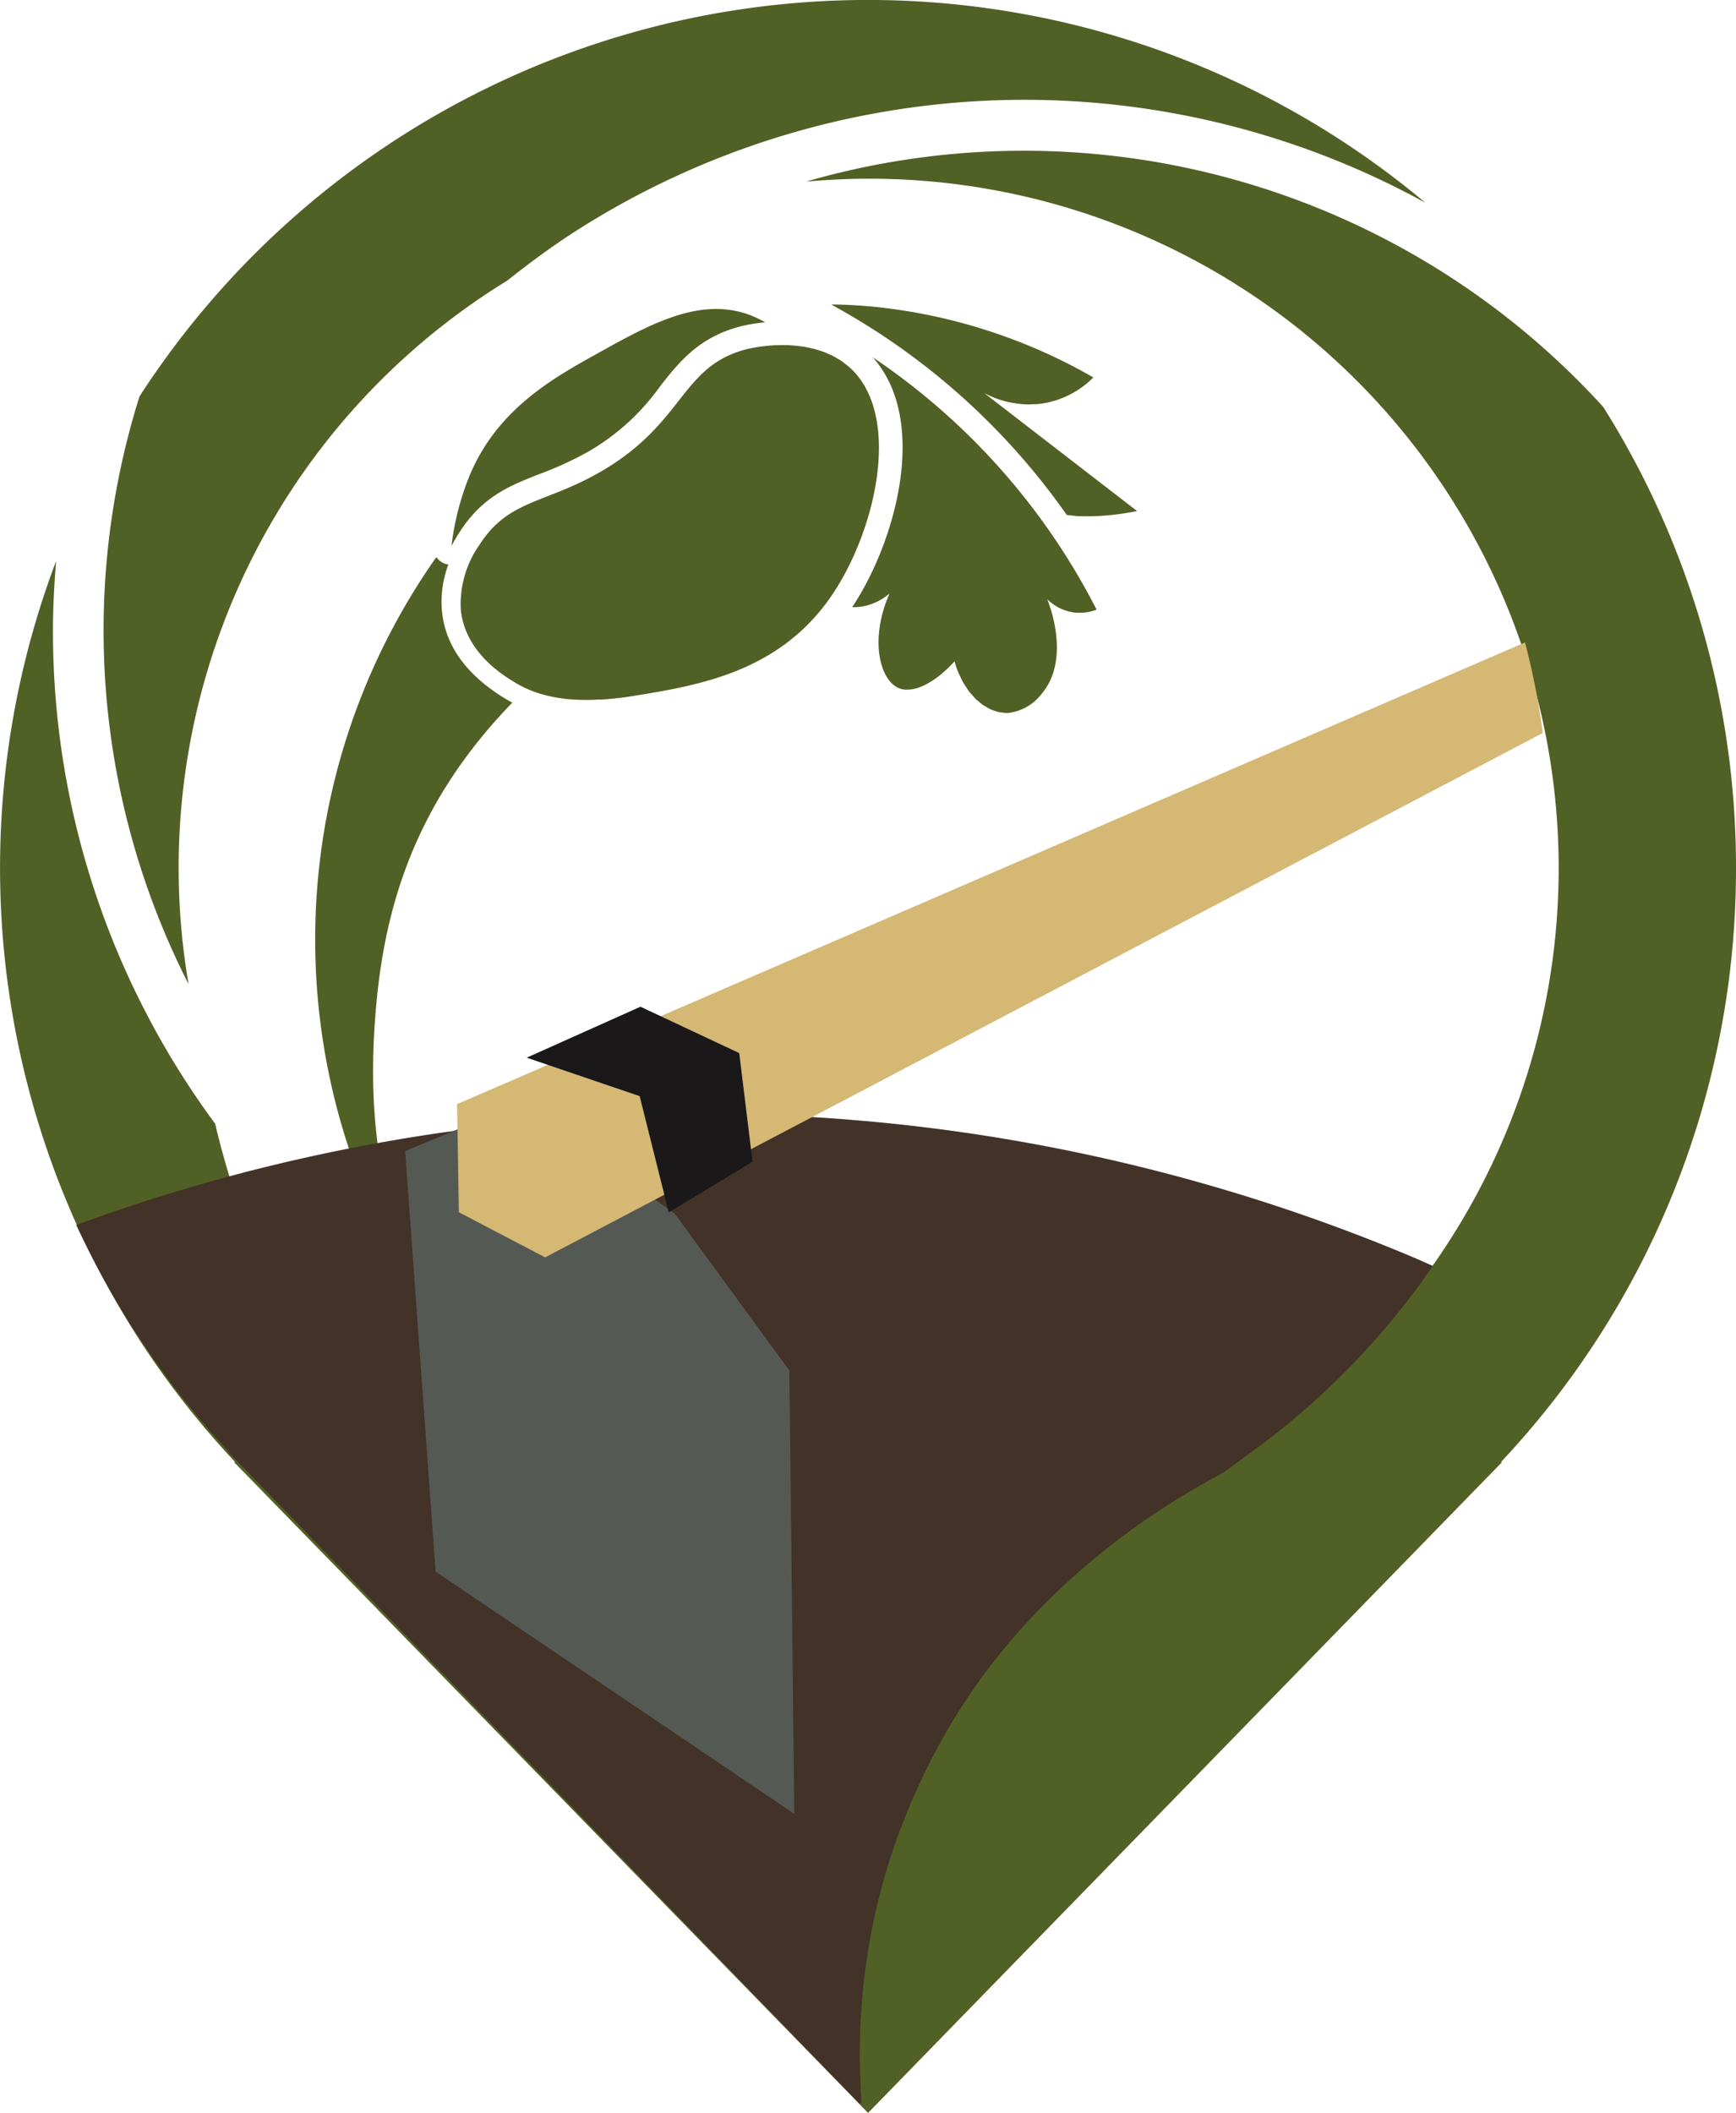
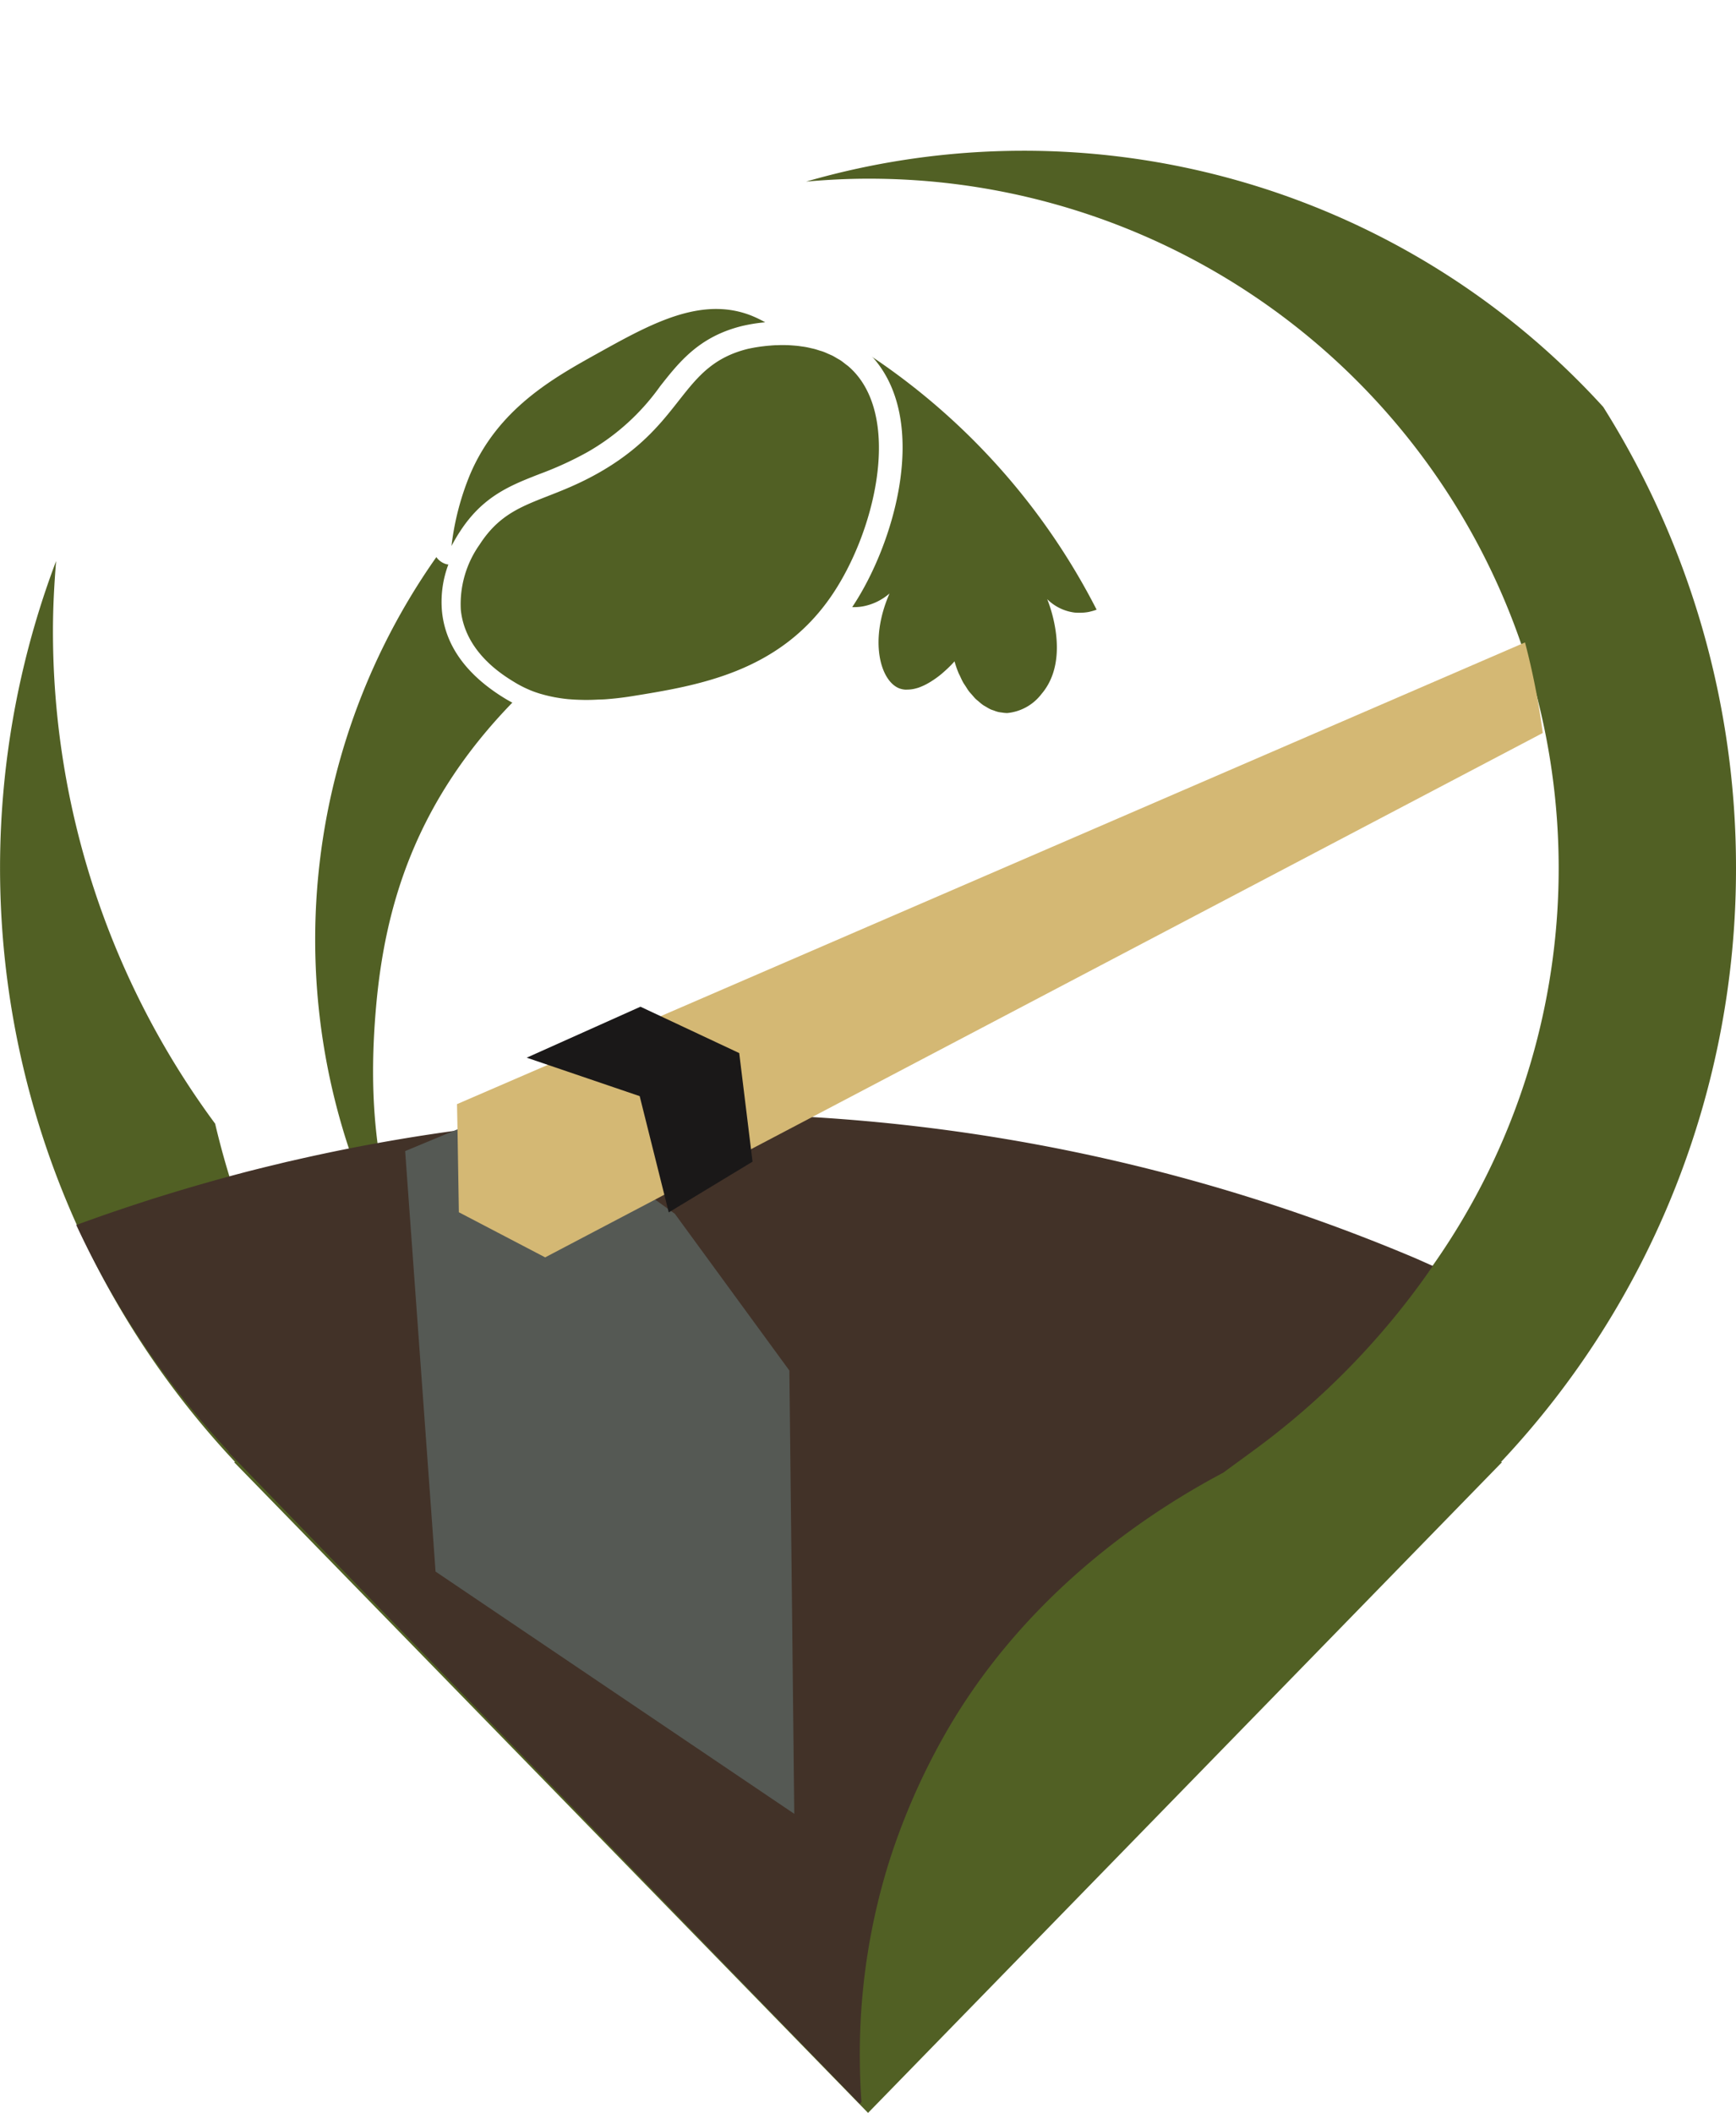
<svg xmlns="http://www.w3.org/2000/svg" id="Group_1811" data-name="Group 1811" width="136.912" height="166.595" viewBox="0 0 136.912 166.595">
  <defs>
    <style>
      .cls-1 {
        fill: #516024;
      }

      .cls-2 {
        fill: #5d5d5d;
      }

      .cls-3 {
        fill: #423228;
      }

      .cls-4 {
        fill: #555954;
      }

      .cls-5 {
        fill: #d4b874;
      }

      .cls-6 {
        fill: #1a1818;
      }
    </style>
  </defs>
  <g id="Group_207" data-name="Group 207" transform="translate(8.169)">
-     <path id="Path_488" data-name="Path 488" class="cls-1" d="M706.152,135.752c1.675-1.329,3.4-2.615,5.234-3.8a65.671,65.671,0,0,1,67.178-2.355,68.428,68.428,0,0,0-101.4,15.269,61.416,61.416,0,0,0,3.864,46.339,54.31,54.31,0,0,1,25.124-55.456Z" transform="translate(-674.328 -113.618)" />
-     <path id="Path_489" data-name="Path 489" class="cls-2" d="M703.164,204.914h26.2a65.4,65.4,0,0,1-43.49-19.041,62,62,0,0,0,3.652,7.6A54.629,54.629,0,0,0,703.164,204.914Z" transform="translate(-670.496 -89.634)" />
    <path id="Path_490" data-name="Path 490" class="cls-2" d="M727.806,200.24c-.923,0-1.837-.032-2.75-.071h-26.2a54.344,54.344,0,0,0,55.237,0H727.806Z" transform="translate(-666.187 -84.889)" />
    <path id="Path_491" data-name="Path 491" class="cls-2" d="M721.276,200.169h-2.751c.914.039,1.828.071,2.751.071Z" transform="translate(-659.657 -84.889)" />
  </g>
  <g id="Group_208" data-name="Group 208" transform="translate(24.86 24.012)">
-     <path id="Path_492" data-name="Path 492" class="cls-1" d="M735.992,148.238c.29.025.6.076.879.087.571.023,1.115.017,1.626-.007.135-.007.26-.019.391-.028.391-.028.767-.064,1.117-.111.125-.016.254-.032.373-.049.417-.064.814-.133,1.153-.206l-12.051-9.3c.083.044.221.113.373.184l.137.063c.18.08.388.165.632.248l.037.013a8.08,8.08,0,0,0,.835.222c.078.016.16.031.242.045a7.184,7.184,0,0,0,.952.111c.037,0,.072.008.109.009.184.007.378-.007.571-.016.106-.005.208,0,.317-.011a6.942,6.942,0,0,0,.95-.156,7.271,7.271,0,0,0,3.452-1.943,43.484,43.484,0,0,0-17.456-5.589c-.773-.073-1.522-.117-2.257-.145-.2-.009-.4-.009-.606-.015-.121,0-.236,0-.355,0a54.532,54.532,0,0,1,18.578,16.592Z" transform="translate(-676.718 -131.646)" />
    <path id="Path_493" data-name="Path 493" class="cls-1" d="M718.656,154.477h.012a4.106,4.106,0,0,0,.818-.057A4.432,4.432,0,0,0,721.6,153.4c-1.621,3.705-.734,6.878.756,7.477a1.655,1.655,0,0,0,.523.108c.041,0,.084-.005.125-.005a2.618,2.618,0,0,0,.77-.121c.024-.007.045-.009.069-.017a4.681,4.681,0,0,0,.862-.4c.056-.032.112-.063.166-.1a7.415,7.415,0,0,0,.854-.618l.149-.132a9.343,9.343,0,0,0,.853-.839,7.568,7.568,0,0,0,.3.88c.038.1.088.18.131.273.081.176.16.356.253.518.057.1.124.19.185.286.089.138.174.281.27.408.072.093.15.173.226.26.1.112.189.228.29.326.082.08.169.145.254.217a3.979,3.979,0,0,0,.312.256c.088.063.181.111.272.164a3.657,3.657,0,0,0,.329.186c.093.044.19.071.286.105a2.941,2.941,0,0,0,.337.112,2.787,2.787,0,0,0,.293.044,2.846,2.846,0,0,0,.409.041,3.852,3.852,0,0,0,2.708-1.5c2.372-2.772.559-7.226.452-7.48a3.716,3.716,0,0,0,2.17,1.058,3.451,3.451,0,0,0,.368.013,3.8,3.8,0,0,0,.745-.064c.037-.008.069-.017.1-.025a4.121,4.121,0,0,0,.515-.153,53.065,53.065,0,0,0-17.723-19.943c.036.039.081.065.116.1C724.78,139.923,721.976,149.516,718.656,154.477Z" transform="translate(-676.306 -130.622)" />
    <path id="Path_494" data-name="Path 494" class="cls-1" d="M716.08,131.913c-3.141-.111-6.307,1.649-9.619,3.49-3.5,1.945-7.85,4.362-10.057,9.527a21.144,21.144,0,0,0-1.475,5.665c.26-.494.5-.886.656-1.121,1.806-2.8,3.973-3.648,6.267-4.546a27.14,27.14,0,0,0,3.793-1.733A17.937,17.937,0,0,0,711.383,138c1.508-1.915,3.066-3.9,6.429-4.742a13.007,13.007,0,0,1,1.856-.3,9.245,9.245,0,0,0-1.128-.542A7.462,7.462,0,0,0,716.08,131.913Z" transform="translate(-684.181 -131.559)" />
    <path id="Path_495" data-name="Path 495" class="cls-1" d="M691.66,182.043c.706-7.978,3.113-16.11,10.745-23.973l-.024-.012c-.2-.107-.379-.208-.531-.3-3.035-1.843-4.712-4.149-4.99-6.855a8.367,8.367,0,0,1,.5-3.724,1.3,1.3,0,0,1-.188-.032,1.478,1.478,0,0,1-.759-.55,52.36,52.36,0,0,0,.088,60.435C692.174,198.984,690.818,191.569,691.66,182.043Z" transform="translate(-686.86 -126.684)" />
    <path id="Path_496" data-name="Path 496" class="cls-1" d="M726.63,136.29a5.869,5.869,0,0,0-.577-.571c-.068-.06-.142-.107-.211-.161-.136-.108-.27-.217-.411-.31-.09-.059-.181-.105-.272-.158-.128-.075-.254-.155-.386-.22-.04-.02-.081-.035-.123-.053-.06-.029-.123-.055-.184-.081-.125-.056-.249-.113-.377-.161-.1-.039-.212-.069-.317-.1-.126-.041-.253-.084-.379-.118-.108-.028-.216-.049-.325-.075s-.248-.057-.372-.08-.218-.033-.328-.049-.242-.036-.362-.048c-.045-.005-.09-.007-.133-.011-.062-.007-.124-.011-.185-.016-.117-.008-.234-.017-.349-.023s-.228-.007-.34-.008l-.273,0c-.112,0-.218.007-.325.011-.085,0-.17,0-.252.009-.106.005-.206.015-.308.023-.073.005-.149.011-.219.019-.1.009-.194.021-.288.032l-.179.021c-.089.012-.169.025-.249.037l-.151.024c-.083.013-.152.027-.22.04l-.094.017c-.08.016-.147.029-.2.043l-.024,0-.127.031a8.994,8.994,0,0,0-.935.288,7.463,7.463,0,0,0-.818.357,7.244,7.244,0,0,0-.722.42,8.154,8.154,0,0,0-1.227,1.008c-2.056,2.033-3.307,5.007-8,7.677-4.33,2.464-7.136,2.136-9.418,5.673a8.127,8.127,0,0,0-1.481,5.144c.342,3.342,3.307,5.143,4.277,5.731.133.081.289.169.455.257l.148.076q.226.114.494.228c.044.02.084.039.13.057.221.091.466.177.731.258.063.02.133.037.2.056.222.064.462.123.716.176.084.017.166.036.255.052.331.061.685.114,1.07.152.055.005.116.008.172.012.3.025.633.037.97.045.368.008.768,0,1.179-.023.2-.008.39-.009.6-.024.643-.048,1.324-.121,2.071-.241,5.23-.842,11.669-1.878,15.8-7.972C728.1,148.835,730.145,140.3,726.63,136.29Z" transform="translate(-684.006 -130.851)" />
  </g>
  <path id="Path_497" data-name="Path 497" class="cls-1" d="M805.107,179.112a68.1,68.1,0,0,0-10.473-36.374,61.8,61.8,0,0,0-62.866-17.764c1.61-.143,3.235-.229,4.883-.229a54.366,54.366,0,1,1-6.789,108.293,60.252,60.252,0,0,1-7.529-3.3l.133,1.85a54.254,54.254,0,0,1-27.071-17.1c.578,1.023,1.18,2.038,1.825,3.037l-3.358,2.166a65.277,65.277,0,0,1-8.7-20.441,65.261,65.261,0,0,1-12.79-38.866c0-1.851.1-3.681.248-5.494a68.436,68.436,0,0,0,14.121,71.039h-.092l50.006,51.315,50.006-51.315h-.094A68.2,68.2,0,0,0,805.107,179.112Z" transform="translate(-668.195 -110.656)" />
  <g id="Group_210" data-name="Group 210" transform="translate(6.016 50.651)">
    <path id="Path_498" data-name="Path 498" class="cls-3" d="M778.534,191.024c-.065-.027-.132-.053-.185-.08a144.238,144.238,0,0,0-88.745-7.671c-.318.067-.636.147-.955.227-.8.186-1.593.386-2.39.587q-3.522.919-6.993,2c-.478.147-.942.294-1.42.454-1.725.559-3.436,1.147-5.135,1.774a68.656,68.656,0,0,0,12.049,17.891h-.066l49.813,51.4.132-.146c-.092-1.242-.132-2.5-.132-3.763a50.627,50.627,0,0,1,2.281-15.089,52.587,52.587,0,0,1,5.016-11.14c6.583-10.913,16.308-16.943,21.364-19.625.743-.548,1.5-1.094,2.242-1.641A60.554,60.554,0,0,0,779.7,191.545C779.317,191.372,778.919,191.2,778.534,191.024Z" transform="translate(-672.712 -142.383)" />
    <g id="Group_209" data-name="Group 209" transform="translate(25.937)">
      <path id="Path_499" data-name="Path 499" class="cls-4" d="M722.873,234.95l-28.291-19.1-.346-4.822-2.052-28.33,4.129-1.718,4.968-2.064,10.615,7.605,1.558,1.119L722.487,200l.2,17.914Z" transform="translate(-692.185 -142.594)" />
      <path id="Path_500" data-name="Path 500" class="cls-5" d="M779.486,151.646a57.268,57.268,0,0,1,1.4,7.139l-62.854,33.032-6.02,3.157-1.132.6-8.671,4.555-6.806-3.556-.107-6.54-.04-1.985,7.765-3.356,7.752-3.343Z" transform="translate(-691.167 -151.646)" />
      <path id="Path_501" data-name="Path 501" class="cls-6" d="M716.143,176.865l-7.79-3.656-8.97,4.018,8.91,3.033,2.292,9.165,6.608-4Z" transform="translate(-689.796 -144.488)" />
    </g>
  </g>
</svg>